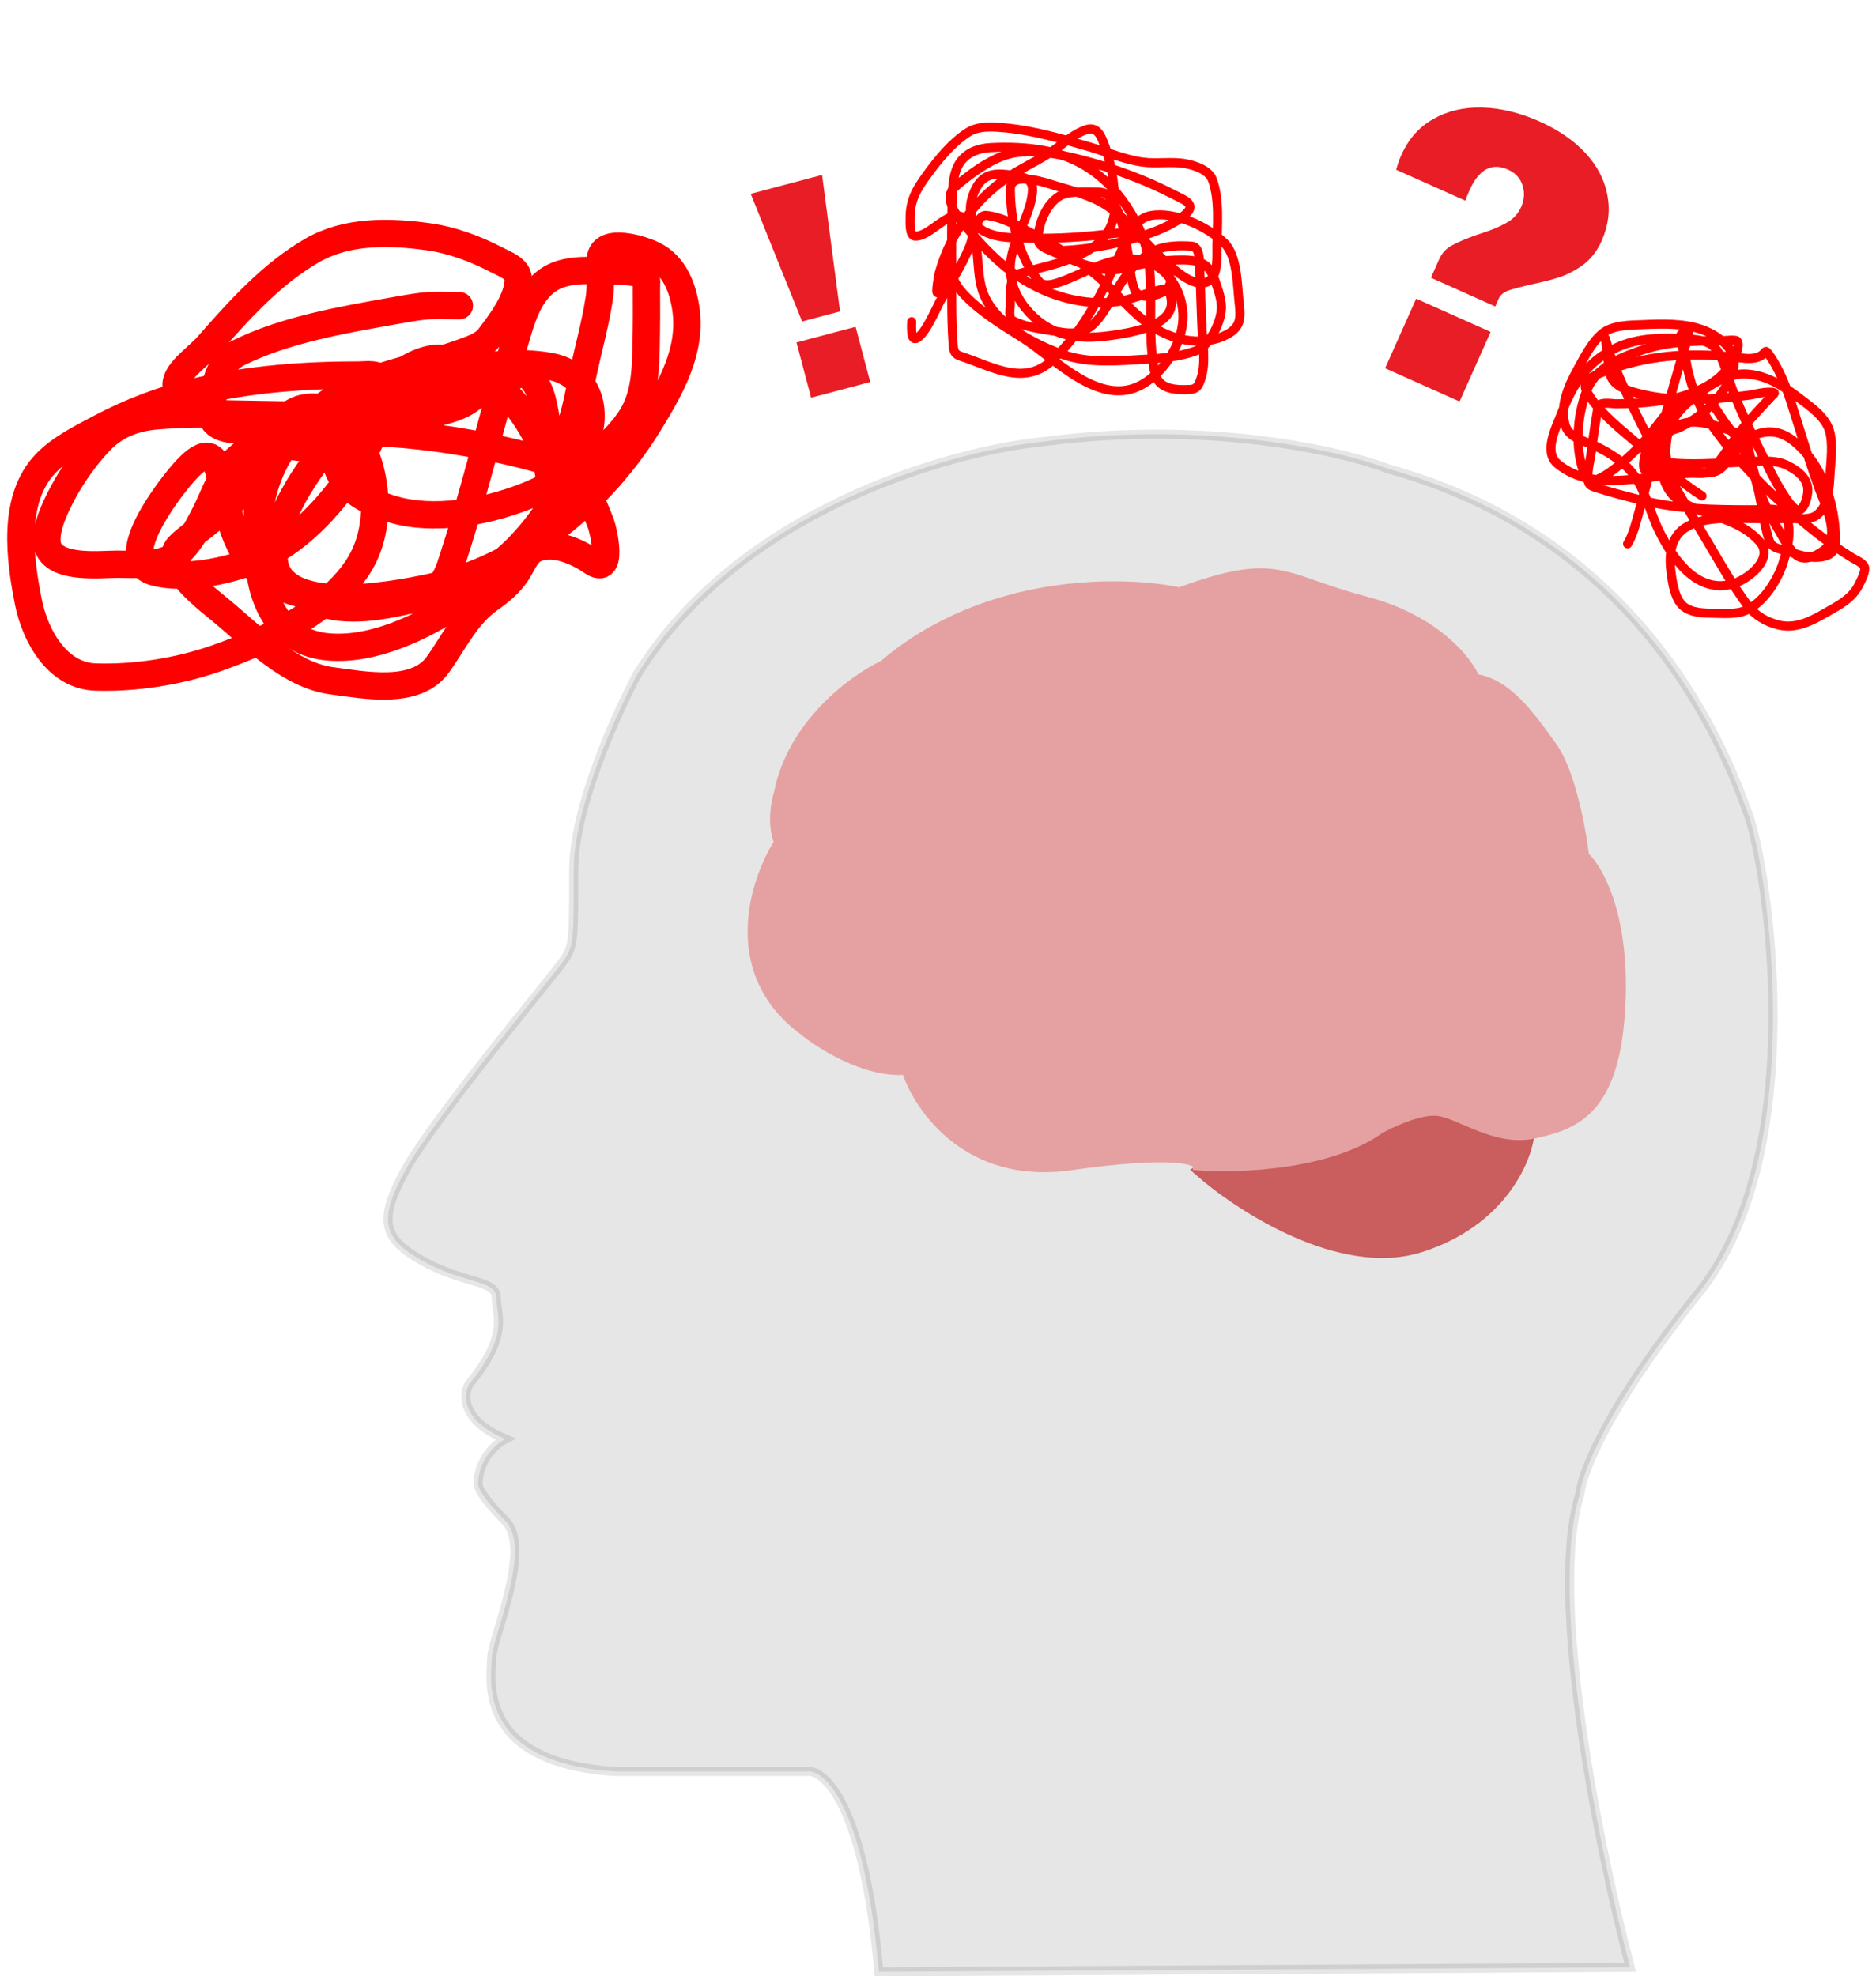
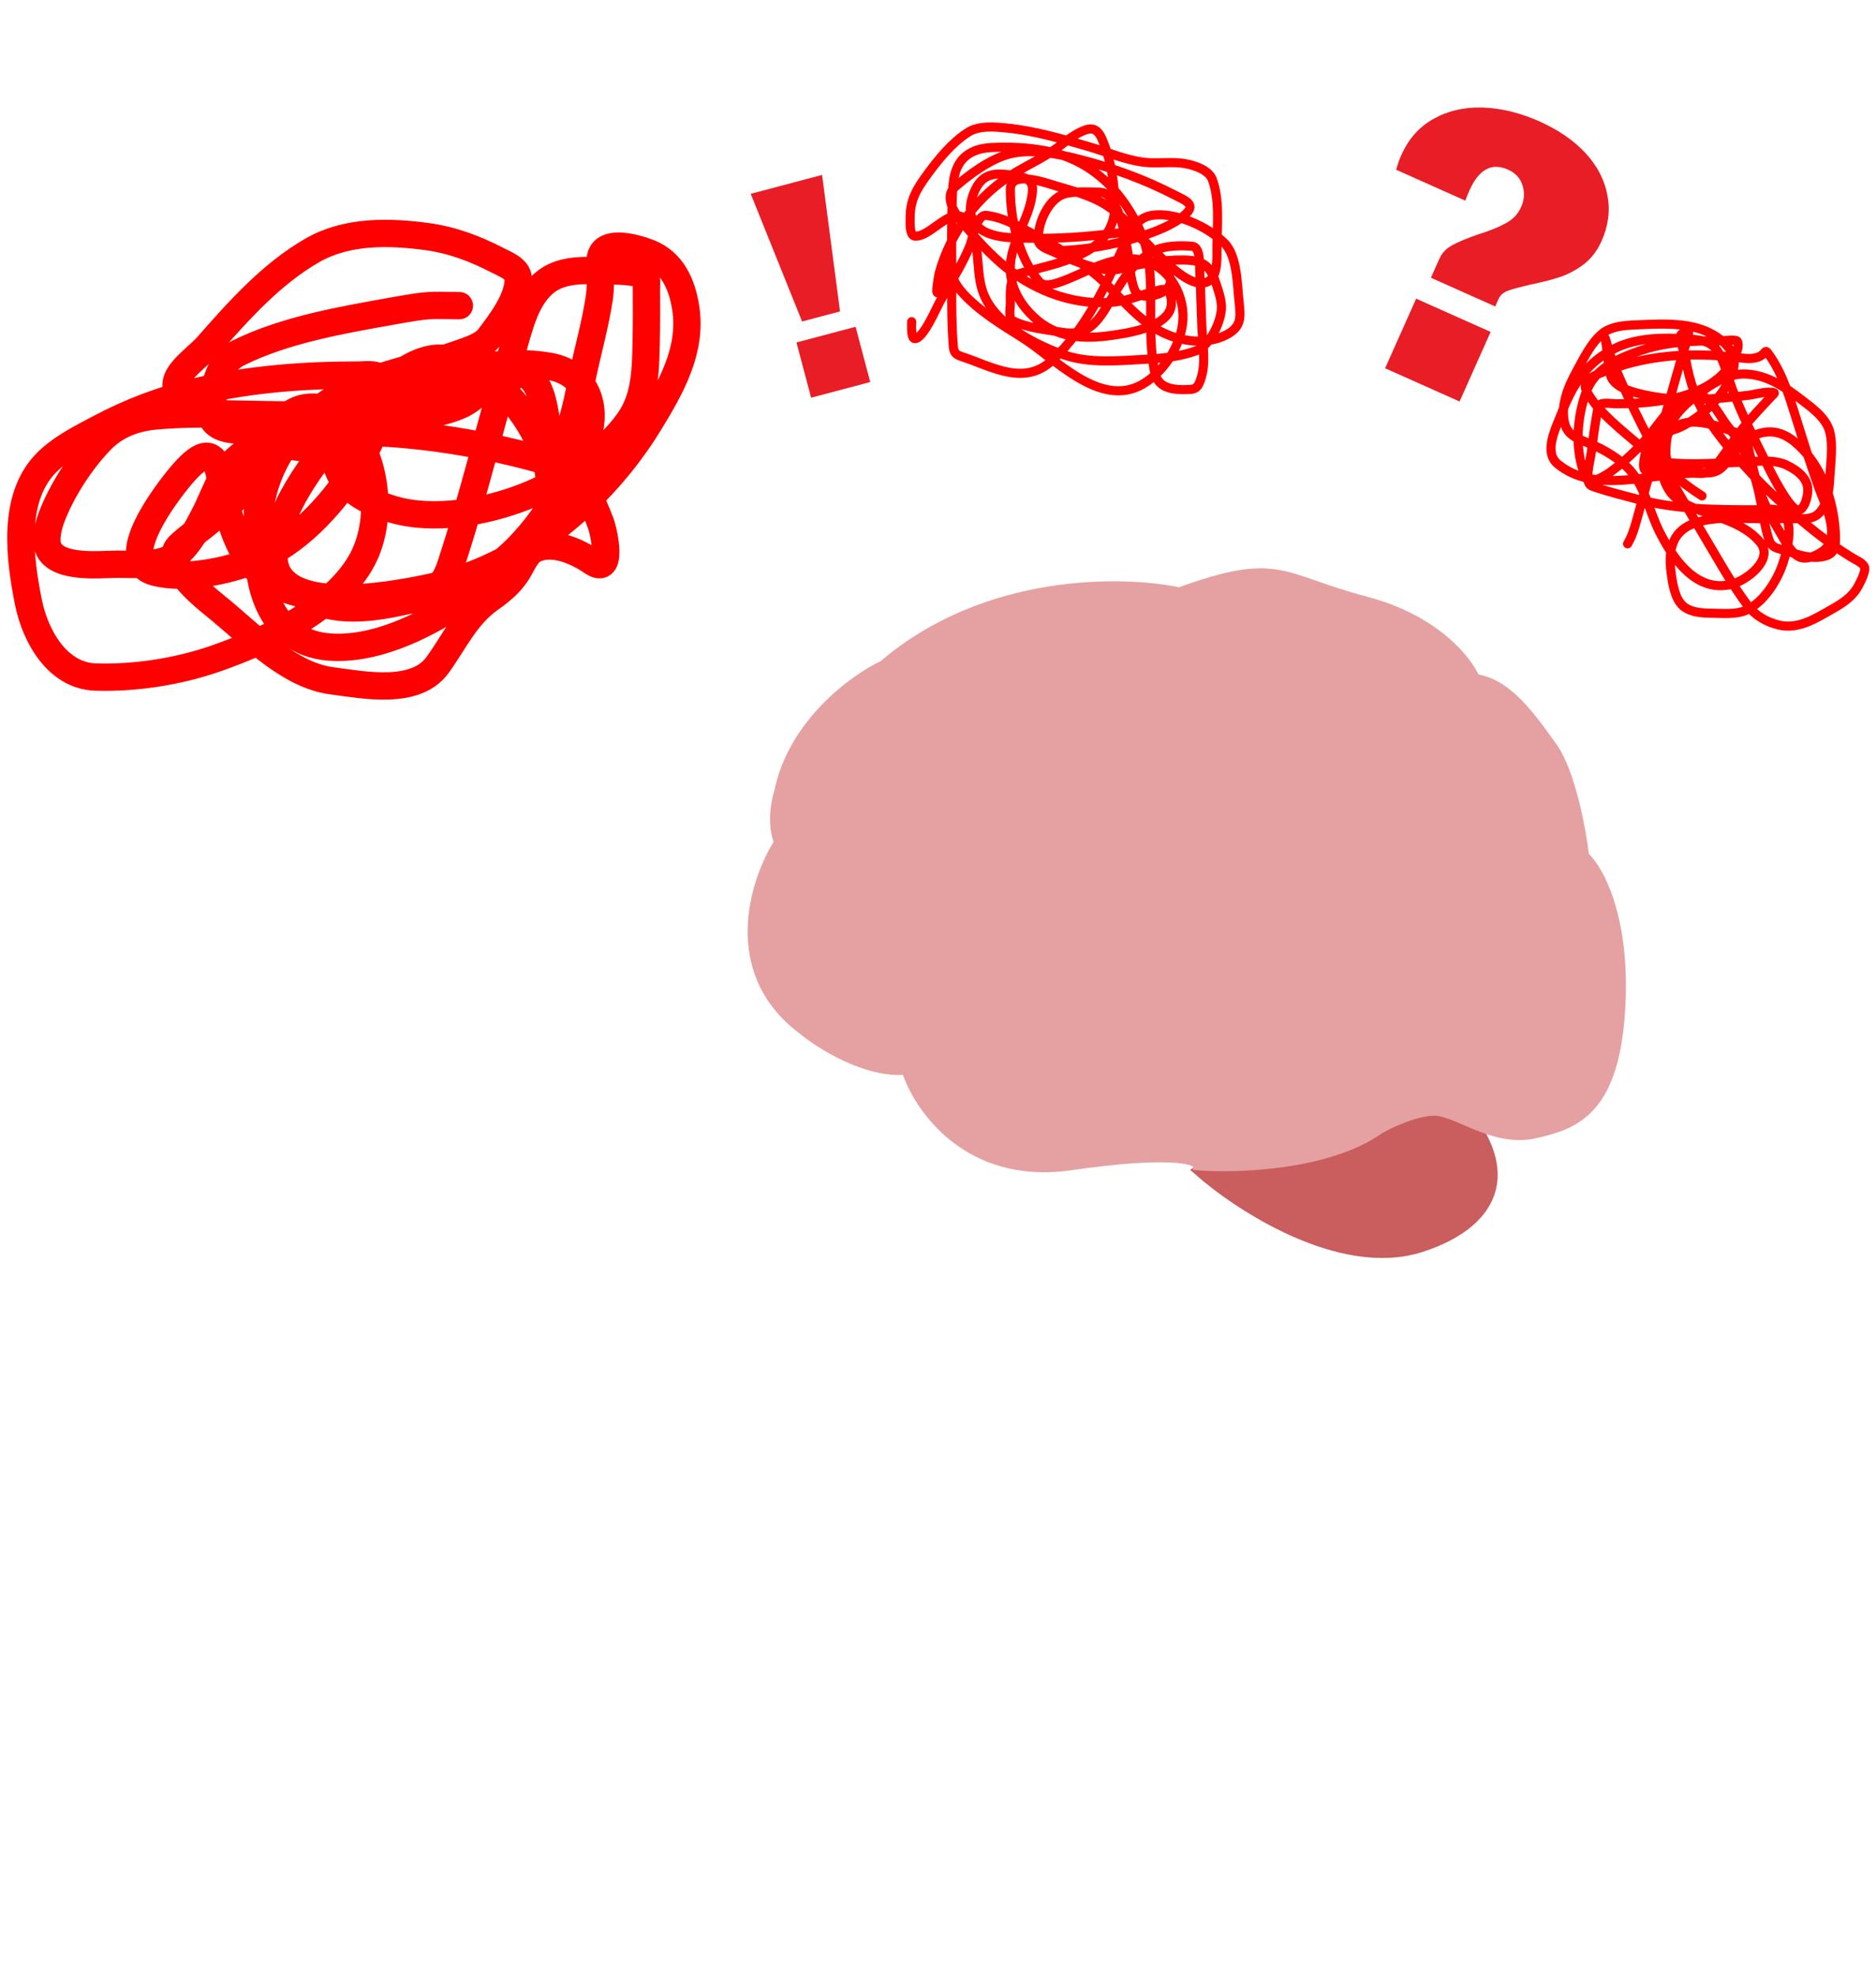
<svg xmlns="http://www.w3.org/2000/svg" width="206" height="217" viewBox="0 0 206 217" fill="none">
  <path d="M169.049 13.332C171.141 14.267 172.832 15.434 174.122 16.835C175.411 18.237 176.208 19.781 176.511 21.468C176.827 23.128 176.61 24.798 175.86 26.477C175.38 27.551 174.716 28.41 173.867 29.055C173.03 29.672 172.166 30.128 171.275 30.423C170.384 30.719 169.302 30.995 168.032 31.253C166.963 31.503 166.156 31.72 165.61 31.906C165.093 32.104 164.748 32.396 164.576 32.782L164.189 33.649L157.127 30.496L158.049 28.431C158.344 27.77 158.814 27.271 159.461 26.932C160.12 26.566 161.074 26.166 162.324 25.733C163.589 25.341 164.597 24.932 165.347 24.508C166.126 24.096 166.687 23.505 167.031 22.734C167.387 21.935 167.441 21.15 167.191 20.378C166.954 19.579 166.422 18.995 165.596 18.626C163.806 17.827 162.395 18.584 161.363 20.896C161.142 21.392 160.989 21.77 160.906 22.03L153.308 18.637C153.366 18.433 153.437 18.2 153.52 17.94C153.603 17.68 153.724 17.371 153.884 17.013C154.671 15.251 155.835 13.938 157.376 13.074C158.93 12.183 160.72 11.76 162.746 11.806C164.8 11.865 166.901 12.374 169.049 13.332ZM152.096 40.434L155.506 32.794L163.683 36.444L160.273 44.084L152.096 40.434Z" fill="#E91D25" />
  <path d="M88.076 35.297L82.434 21.282L90.271 19.206L92.241 34.194L88.076 35.297ZM89.066 43.667L87.459 37.601L93.951 35.881L95.558 41.947L89.066 43.667Z" fill="#E91D25" />
-   <path opacity="0.1" d="M70 74C81.2 56 104.333 49.5 114.5 48.5C132.5 46.1 147.333 49.5 152.5 51.5C181.5 59.5 190 84 192 89.5C194 95 199 126.5 186.5 142C176.5 154.4 173.667 161.833 173.5 164C169.9 175.2 175.667 203.333 179 216L96.5 216.5C94.9 198.1 90.5 194.167 88.5 194.5H67.5C52 193.5 54 184 54 182C54 180 58.5 170 55.5 167C53.1 164.6 52.5 163.333 52.5 163C52.5 160.2 54.5 158.5 55.5 158C50.7 156 50.833 153.167 51.5 152C56 146.5 54.5 144.5 54.5 142.5C54.5 140.5 51 141 46.5 138.5C42 136 41.5 134 44.5 128.5C47.5 123 60 108 61.5 106C63 104 63 104 63 95.5C63 88.7 67.667 78.333 70 74Z" fill="black" stroke="black" />
  <path d="M50.441 33.56C46.997 33.527 47.283 33.407 43.106 34.15C37.552 35.139 31.306 36.208 26.192 38.741C23.875 39.889 23.625 42.369 23.205 44.64C22.131 50.441 37.799 44.804 39.644 44.204C46.133 42.094 53.376 38.973 60.379 40.229C64.66 40.996 65.845 45.157 64.188 48.846C62.217 53.231 59.18 58.304 55.468 61.438C52.947 63.567 49.755 64.704 46.594 65.49C43.173 66.341 38.825 67.39 35.335 66.26C31.154 64.905 27.989 61.282 28.424 56.783C29.206 48.68 35.078 43.478 42.465 41.178C45.256 40.308 48.129 39.67 50.877 38.664C51.82 38.319 53.065 37.908 53.698 37.074C54.972 35.395 56.98 32.798 56.904 30.56C56.868 29.512 55.371 28.961 54.621 28.572C52.195 27.313 49.648 26.351 46.928 25.982C42.702 25.409 38.097 25.31 34.31 27.482C29.816 30.059 26.223 34.089 22.846 37.933C21.208 39.797 17.456 41.858 20.461 43.999C25.01 47.239 31.588 50.19 37.259 48.858C40.254 48.156 43.101 46.789 46.03 45.858C47.676 45.335 49.489 45.092 51.018 44.255C52.834 43.262 55.96 39.396 58.263 41.485C59.583 42.682 59.836 45.252 60.097 46.884C60.304 48.177 60.481 49.518 60.264 50.821C60.179 51.328 61.515 49.324 61.597 49.179C63.01 46.684 63.455 43.609 64.059 40.844C64.64 38.187 65.37 35.533 65.79 32.842C66.005 31.471 65.906 30.048 65.906 28.662C65.906 26.122 69.678 27.14 71.279 27.777C73.818 28.788 74.881 31.186 75.292 33.766C76.037 38.437 73.666 42.563 71.317 46.409C66.078 54.989 57.261 62.361 47.235 64.49C43.44 65.296 28.848 68.224 30.168 60.066C30.982 55.034 34.968 49.96 38.285 46.307C40.542 43.821 44.899 38.894 48.774 39.357C55.067 40.108 62.007 49.646 60.046 55.975C58.746 60.17 53.861 63.945 50.364 66.234C46.347 68.864 40.984 71.465 36.028 71.03C30.982 70.586 28.737 66.385 28.424 61.72C28.178 58.063 28.072 54.088 29.001 50.513C29.62 48.13 30.927 45.108 33.694 44.742C36.035 44.433 37.685 45.77 38.939 47.627C41.464 51.367 41.932 57.313 39.836 61.336C36.963 66.851 29.312 70.333 23.743 72.286C19.62 73.733 14.868 74.475 10.497 74.338C6.3 74.207 3.871 69.855 3.124 66.131C2.161 61.336 1.297 54.771 5.009 50.897C6.625 49.211 8.938 48.074 10.972 46.999C14.393 45.19 17.922 43.85 21.692 42.973C27.581 41.602 33.444 41.178 39.477 41.178C40.184 41.178 41.702 40.899 41.901 41.896C42.54 45.093 40.456 49.211 38.798 51.744C36.23 55.664 32.546 59.623 28.129 61.438C25.06 62.699 20.293 63.712 16.985 62.823C12.463 61.608 18.424 53.94 19.896 52.205C21.66 50.128 23.419 48.769 24.128 52.154C25.221 57.374 26.336 63.194 32.181 64.952C35.8 66.04 39.823 66.275 43.581 66.054C46.573 65.878 48.476 65.117 49.454 62.169C52.025 54.416 53.88 46.409 56.237 38.587C57.037 35.934 57.716 32.459 60.187 30.752C61.926 29.551 64.345 29.666 66.342 29.739C67.366 29.777 69.883 29.666 70.83 30.355C71.083 30.539 70.983 31.424 70.984 31.586C70.996 33.572 70.999 35.562 70.958 37.548C70.896 40.531 70.871 43.633 69.086 46.178C66.458 49.926 61.764 52.928 57.545 54.565C53.302 56.211 47.618 57.262 43.093 55.911C41.258 55.363 39.366 54.559 38.054 53.103C36.569 51.456 36.403 48.77 36.361 46.666C36.359 46.53 36.532 43.997 36.079 44.229C35.391 44.583 34.656 45.538 34.181 46.038C32.462 47.845 30.769 49.678 29.052 51.487C26.901 53.755 24.713 55.901 22.256 57.835C21.372 58.53 20.437 59.179 19.64 59.976C17.616 62 23.284 66.207 24.359 67.106C27.727 69.922 31.84 74.148 36.425 74.749C39.965 75.212 45.636 76.358 48.056 73.004C49.924 70.416 51.154 67.597 53.826 65.721C54.937 64.941 55.961 64.085 56.724 62.951C57.241 62.184 57.745 60.785 58.622 60.335C60.644 59.298 63.383 60.543 65.034 61.682C67.378 63.298 66.329 58.431 65.97 57.463C65.459 56.085 64.814 54.692 64.188 53.359C63.345 51.566 61.667 51.102 59.853 50.59C51.175 48.137 41.304 46.789 32.296 47.73C29.982 47.972 27.464 48.942 25.769 50.59C24.221 52.096 23.453 54.58 22.487 56.463C21.717 57.962 20.814 59.701 19.499 60.797C17.781 62.228 14.928 61.951 12.857 61.951C11.069 61.951 6.258 62.521 5.304 60.181C4.907 59.21 5.335 57.653 5.676 56.758C6.795 53.816 8.904 50.576 11.1 48.32C12.728 46.647 14.831 45.864 17.127 45.666C22.367 45.212 27.747 45.585 33.002 45.563C37.542 45.544 41.976 45.259 46.466 44.588C48.37 44.304 50.296 43.999 52.134 43.409C53.979 42.816 55.433 41.817 57.135 40.947" stroke="#FF0000" stroke-width="3" stroke-linecap="round" />
  <path d="M115.517 27.529C118.761 27.529 122.116 26.95 125.198 25.977C126.825 25.463 128.724 24.753 130.052 23.634C131.461 22.447 130.196 22.037 128.876 21.358C125.678 19.712 122.251 18.459 118.772 17.557C116.216 16.894 112.878 16.173 110.286 17.077C108.342 17.755 106.437 19.179 104.887 20.511C104.259 21.05 104.229 21.722 104.482 22.496C104.776 23.395 105.458 24.171 106.053 24.876C107.406 26.479 108.846 28.054 110.484 29.373C113.818 32.059 118.26 33.673 122.573 33.136C124.219 32.931 125.727 32.197 127.333 31.838C128.344 31.612 128.524 32.065 128.622 33.023C128.906 35.809 124.154 36.519 122.215 36.805C118.981 37.281 116.01 37.15 113.513 34.81C112.207 33.587 111.213 32.005 110.983 30.201C110.554 26.851 113.179 24.162 113.372 20.944C113.453 19.599 112.372 19.418 111.246 19.25C109.462 18.985 108.074 18.931 107.163 20.68C106.714 21.541 106.386 22.704 106.655 23.672C107.393 26.322 111.136 26.113 113.231 26.155C116.18 26.215 119.048 26.022 121.971 25.666C123.281 25.507 124.448 25.431 125.499 26.391C126.595 27.392 128.336 29.191 128.518 30.784C128.693 32.306 125.199 33.203 124.624 31.894C124.079 30.654 124.12 29.144 123.871 27.83C123.523 25.995 123.28 23.923 122.291 22.298C121.814 21.516 121.536 21.107 120.597 21.094C119.488 21.078 118.325 21.019 117.229 21.207C115.207 21.555 113.993 24.348 113.993 26.268C113.993 27.057 114.987 27.341 115.574 27.604C117.206 28.337 118.894 29.102 120.654 29.467C121.532 29.649 122.129 29.736 123.015 29.523C125.316 28.971 127.534 28.52 129.911 28.545C132.064 28.567 132.87 29.095 133.533 31.142C133.83 32.06 134.217 33.111 134.106 34.095C133.935 35.624 132.814 37.98 131.312 38.526C129.549 39.167 127.629 39.346 125.771 39.448C122.896 39.606 119.629 39.932 116.853 38.969C113.735 37.887 109.719 35.807 108.198 32.712C107.022 30.321 107.758 27.39 106.599 24.951C104.999 21.587 102.474 26.013 100.484 25.93C99.843 25.903 99.942 24.375 99.938 23.992C99.919 21.947 100.662 20.744 101.867 19.1C103.088 17.432 104.542 15.656 106.298 14.528C107.49 13.761 109.213 13.927 110.55 14.057C113.574 14.352 116.608 15.243 119.515 16.089C121.478 16.66 123.473 17.527 125.508 17.802C127.075 18.013 128.703 17.684 130.259 17.99C131.243 18.183 132.738 18.675 133.128 19.721C133.929 21.87 133.673 24.679 133.627 26.936C133.605 27.969 133.81 30.071 132.836 30.793C131.169 32.031 128.293 29.029 127.295 28.093C125.308 26.23 123.605 23.814 121.246 22.392C119.661 21.437 117.735 20.938 115.969 20.417C114.837 20.083 110.945 18.66 110.945 20.802C110.945 24.127 111.862 28.335 114.125 30.934C114.67 31.561 115.811 31.173 116.439 30.953C119.037 30.045 121.455 28.363 124.304 28.423C127.581 28.491 129.773 31.41 129.901 34.491C130.023 37.402 128.013 40.716 125.47 42.186C120.796 44.888 115.855 39.336 112.29 37.096C110.014 35.666 107.57 34.199 105.733 32.195C104.832 31.212 104.471 30.257 104.096 29.025C103.975 28.627 103.767 30.017 103.701 30.238C103.525 30.835 103.419 31.62 102.986 32.101C102.664 32.459 103.104 30.087 103.127 30.003C104.405 25.365 107.466 21.304 111.604 18.874C113.146 17.968 114.731 17.239 116.176 16.165C117.128 15.456 118.085 14.649 119.224 14.255C120.099 13.952 120.612 14.376 120.973 15.186C121.957 17.391 122.455 20.31 122.413 22.722C122.319 28.095 115.878 28.89 111.811 30.069C110.761 30.373 110.954 32.567 110.945 33.362C110.94 33.777 110.713 34.941 111.171 35.187C112.694 36.003 114.871 36.194 116.543 36.476C119.127 36.911 120.29 35.75 121.594 33.55C122.961 31.246 124.339 28.639 126.919 27.463C128.053 26.946 129.64 26.948 130.87 27.03C131.832 27.095 131.702 28.95 131.736 29.58C131.849 31.704 131.884 33.833 131.98 35.958C132.063 37.765 132.455 39.891 131.849 41.64C131.621 42.297 131.443 42.721 130.71 42.76C129.627 42.817 128.112 42.843 127.314 41.96C126.837 41.432 126.726 40.556 126.627 39.9C126.312 37.806 126.355 35.679 126.355 33.569C126.355 30.504 126.374 27.763 125.019 24.951C122.909 20.574 119.541 17.453 114.727 16.541C112.801 16.176 110.756 16.104 108.8 16.202C107.392 16.273 105.988 16.791 105.263 18.084C104.541 19.37 104.598 21.108 104.548 22.524C104.465 24.895 104.51 27.274 104.51 29.646C104.51 32.266 104.468 34.885 104.642 37.501C104.704 38.428 104.668 38.85 105.583 39.147C108.932 40.236 112.451 42.475 115.574 39.533C119.191 36.125 121.25 31.698 123.269 27.265C123.927 25.821 124.605 23.978 126.411 23.662C129.026 23.205 132.628 24.882 134.455 26.692C135.871 28.094 135.855 31.317 136.063 33.173C136.246 34.802 136.33 35.873 134.727 36.73C132.301 38.027 129.143 37.455 126.9 36.09C124.315 34.516 122.559 32.019 120.259 30.107C118.233 28.423 115.922 27.008 113.598 25.779C111.981 24.924 110.156 23.848 108.301 23.653C107.191 23.536 106.803 26.243 106.505 26.983C105.62 29.178 104.301 31.108 103.174 33.173C102.804 33.852 101.367 37.235 100.446 37.181C100.001 37.155 100.107 35.629 100.107 35.318" stroke="#FF0000" stroke-linecap="round" />
  <path d="M186.897 54.449C184.541 52.964 182.41 51.015 180.341 49.178C178.507 47.55 175.361 45.238 174.185 42.86C173.675 41.829 175.09 41.23 175.732 40.967C180.639 38.956 185.664 38.627 190.852 39.267C191.746 39.377 192.909 39.532 193.622 38.859C193.926 38.572 193.869 38.404 194.223 38.897C195.764 41.046 196.504 43.616 197.285 46.107C198.077 48.632 198.855 51.145 199.755 53.633C200.368 55.327 202.128 58.79 200.379 60.328C199.772 60.861 198.552 61.485 197.716 61.205C196.69 60.86 195.87 59.131 195.408 58.365C194.236 56.427 193.337 54.503 192.73 52.325C192.346 50.947 192.109 49.504 191.714 48.139C191.598 47.737 190.785 47.559 190.46 47.438C188.48 46.707 185.094 45.438 183.388 47.362C181.673 49.295 182.183 53.513 184.342 54.91C187.149 56.726 190.925 56.815 193.238 59.489C194.903 61.414 191.752 63.771 190.09 64.167C186.23 65.088 183.701 61.337 182.195 58.327C181.114 56.163 180.623 53.434 178.964 51.602C177.852 50.374 176.234 49.413 174.724 48.77C173.557 48.272 172.207 47.953 171.838 46.569C171.277 44.466 172.268 42.302 173.262 40.505C173.987 39.193 174.735 37.662 175.893 36.666C177.046 35.673 178.954 35.702 180.387 35.642C182.509 35.553 184.833 35.467 186.866 36.181C187.966 36.567 189.107 37.271 189.837 38.197C190.769 39.38 190.469 40.612 189.806 41.906C188.71 44.045 186.678 45.835 184.542 46.892C183.565 47.376 182.31 47.397 181.441 48.077C180.914 48.49 180.047 51.527 180.726 51.648C181.492 51.784 182.372 51.686 183.142 51.709C184.417 51.748 185.685 51.872 186.959 51.925C188.605 51.992 189.017 51.539 189.944 50.309C190.968 48.95 192.133 47.658 193.899 47.446C195.522 47.252 196.806 48.16 197.893 49.278C200.333 51.786 201.482 55.579 201.556 59.019C201.585 60.382 201.237 61.022 199.809 61.174C198.377 61.327 197.011 60.732 195.662 60.351C194.958 60.152 194.48 60.008 194.238 59.25C193.676 57.489 193.498 55.573 193.068 53.771C192.448 51.17 191.443 48.949 189.752 46.846C188.421 45.192 187.346 42.06 184.704 43.822C183.194 44.828 182.14 46.575 180.987 47.939C180.036 49.063 178.965 50.123 177.825 51.055C176.981 51.745 176.206 52.321 175.185 52.725C174.472 53.007 174.297 52.835 174.016 52.132C172.904 49.353 173.154 45.814 174.17 43.052C175.124 40.457 177.605 39.39 180.049 38.528C182.93 37.511 186.051 37.412 189.075 37.412C189.26 37.412 190.592 37.249 190.745 37.443C191.187 38.006 190.302 39.635 190.021 40.051C187.453 43.856 181.573 44.315 177.432 44.337C177.104 44.339 175.76 44.1 175.547 44.561C175.426 44.824 175.385 45.266 175.339 45.523C175.099 46.886 174.914 48.259 174.739 49.632C174.621 50.563 174.152 52.112 174.462 53.04C174.569 53.36 175.14 53.489 175.385 53.571C176.803 54.049 178.266 54.402 179.71 54.787C184.059 55.949 188.171 55.972 192.637 55.972C193.538 55.972 195.281 55.627 195.939 56.48C196.953 57.795 196.212 60.54 195.762 61.897C195.132 63.793 193.645 66.144 191.753 66.999C190.638 67.502 189.148 67.344 187.959 67.33C186.912 67.317 185.679 67.265 184.835 66.553C183.89 65.755 183.645 63.977 183.496 62.836C183.208 60.633 183.491 58.51 185.789 57.557C187.947 56.662 190.712 56.942 192.984 56.942C194.243 56.942 195.503 56.951 196.762 56.942C197.603 56.936 198.85 57.101 199.563 56.511C200.776 55.506 200.864 53.546 200.948 52.117C201.034 50.652 201.302 48.801 200.902 47.354C200.472 45.803 198.869 44.703 197.67 43.783C195.919 42.441 194.127 41.245 191.868 41.075C189.681 40.91 187.726 42.298 186.089 43.591C184.789 44.618 183.606 45.76 183.188 47.4C183.041 47.978 182.569 50.737 183.404 50.817C185.81 51.047 188.335 50.848 190.745 50.778C192.395 50.73 194.656 50.321 196.208 51.078C197.43 51.674 198.653 52.592 198.501 54.064C198.437 54.681 198.226 55.565 197.693 55.965C196.738 56.681 194.089 51.124 193.853 50.647C192.583 48.073 191.225 45.443 190.229 42.745C189.736 41.41 189.425 40.004 188.728 38.751C187.994 37.429 186.701 37.303 185.304 37.212C182.716 37.044 179.867 37.052 177.478 38.181C174.235 39.715 172.668 42.253 171.446 45.446C170.868 46.954 169.447 49.623 171.045 50.94C175.122 54.297 181.166 51.991 185.851 51.955C186.661 51.949 187.492 52.152 188.082 51.486C189.308 50.103 190.257 48.414 191.422 46.969C192.404 45.751 193.498 44.616 194.561 43.468C194.657 43.364 194.943 43.161 194.807 43.122C194.047 42.901 192.728 43.309 191.991 43.399C188.163 43.867 184.071 44.194 180.279 43.283C179.079 42.995 177.152 42.503 176.817 41.106C176.531 39.917 176.543 38.66 176.309 37.458C176.081 36.287 176.707 38.706 176.724 38.751C179.416 45.735 183.291 52.458 187.128 58.858C188.648 61.394 190.155 64.158 191.945 66.53C192.755 67.603 194.015 68.311 195.308 68.623C197.432 69.135 199.283 67.958 201.071 66.945C202.31 66.243 203.471 65.531 204.118 64.213C204.307 63.83 204.97 62.642 204.703 62.174C204.465 61.757 203.707 61.437 203.364 61.228C200.651 59.571 198.216 57.573 195.862 55.441C192.834 52.7 190.047 49.709 187.728 46.338C186.282 44.237 185.552 41.955 185.104 39.467C184.964 38.689 184.504 37.658 184.542 36.858C184.553 36.626 184.992 36.487 185.158 36.381C185.85 35.941 185.019 38.026 184.789 38.812C183.116 44.531 181.622 50.289 180.018 56.026C179.685 57.216 179.356 58.66 178.725 59.712" stroke="#FF0000" stroke-linecap="round" />
-   <path d="M156 137C147.2 139.8 136 132.5 131.5 128.5L136 125.5L157.5 118.5L168 124.5C167.667 127.5 164.8 134.2 156 137Z" fill="#CA5D5D" stroke="#CA5D5D" />
+   <path d="M156 137C147.2 139.8 136 132.5 131.5 128.5L136 125.5L157.5 118.5C167.667 127.5 164.8 134.2 156 137Z" fill="#CA5D5D" stroke="#CA5D5D" />
  <path d="M88 113C79.6 106.6 82.833 96.667 85.5 92.5C84.7 90.5 85.167 88 85.5 87C87.016 79.4 93.798 74.5 97 73C108.2 63.4 123.333 63.667 129.5 65C140.5 61 140.5 63.5 150 66C157.6 68 161.167 72.5 162 74.5C165.5 75 168 78.5 170.5 82C172.5 84.8 173.667 91.167 174 94C175.5 95.333 178.4 100.4 178 110C177.5 122 173 123.5 168.5 124.5C164 125.5 160 122 157.5 122C155.5 122 152.667 123.333 151.5 124C145.9 128 135.833 128.333 131.5 128C131.5 127.333 128.7 126.4 117.5 128C106.3 129.6 100.833 121.667 99.5 117.5C95.1 117.9 90 114.667 88 113Z" fill="#E5A1A1" stroke="#E5A1A1" />
</svg>